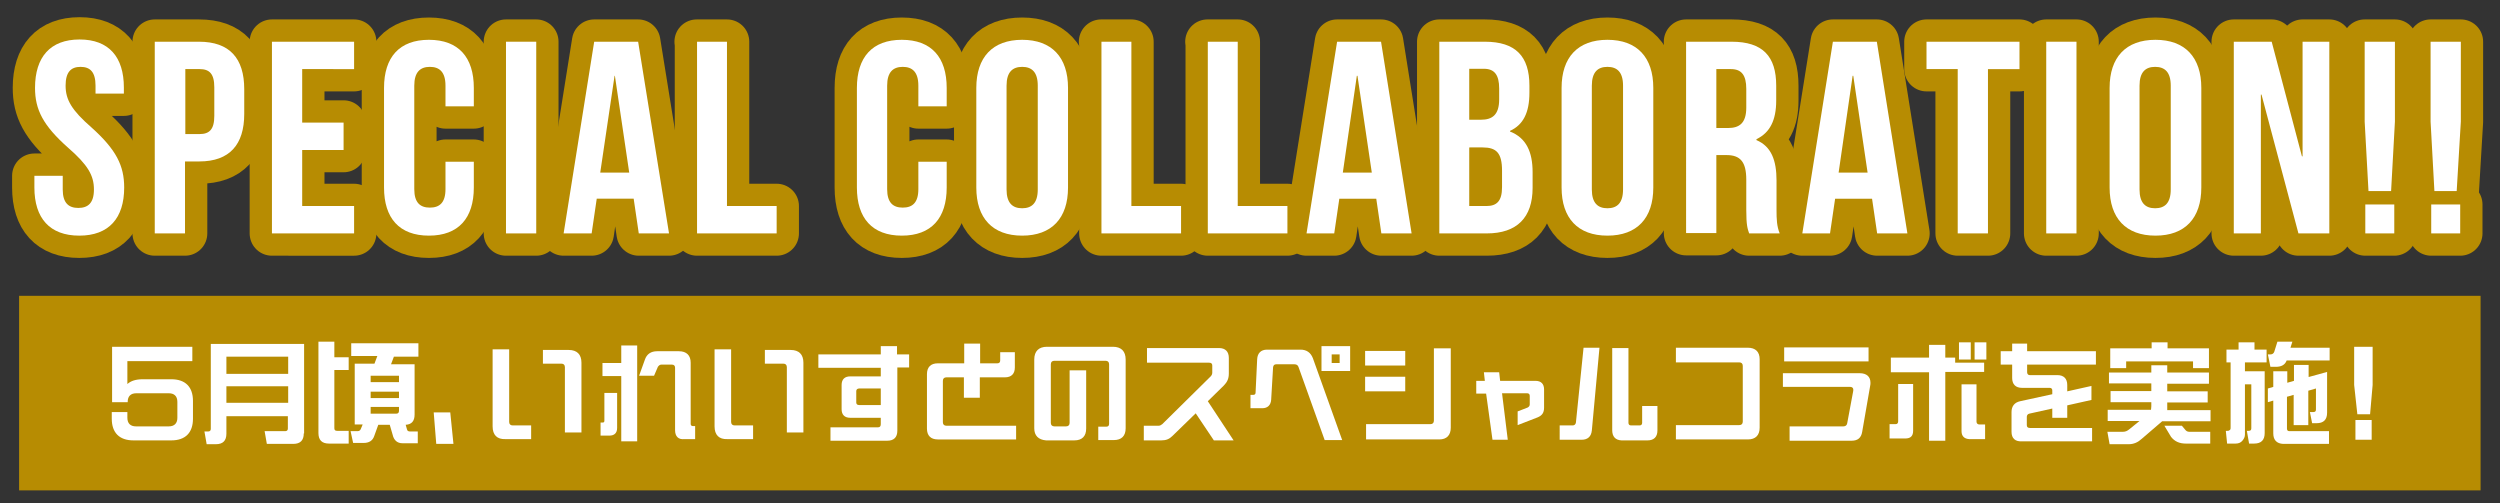
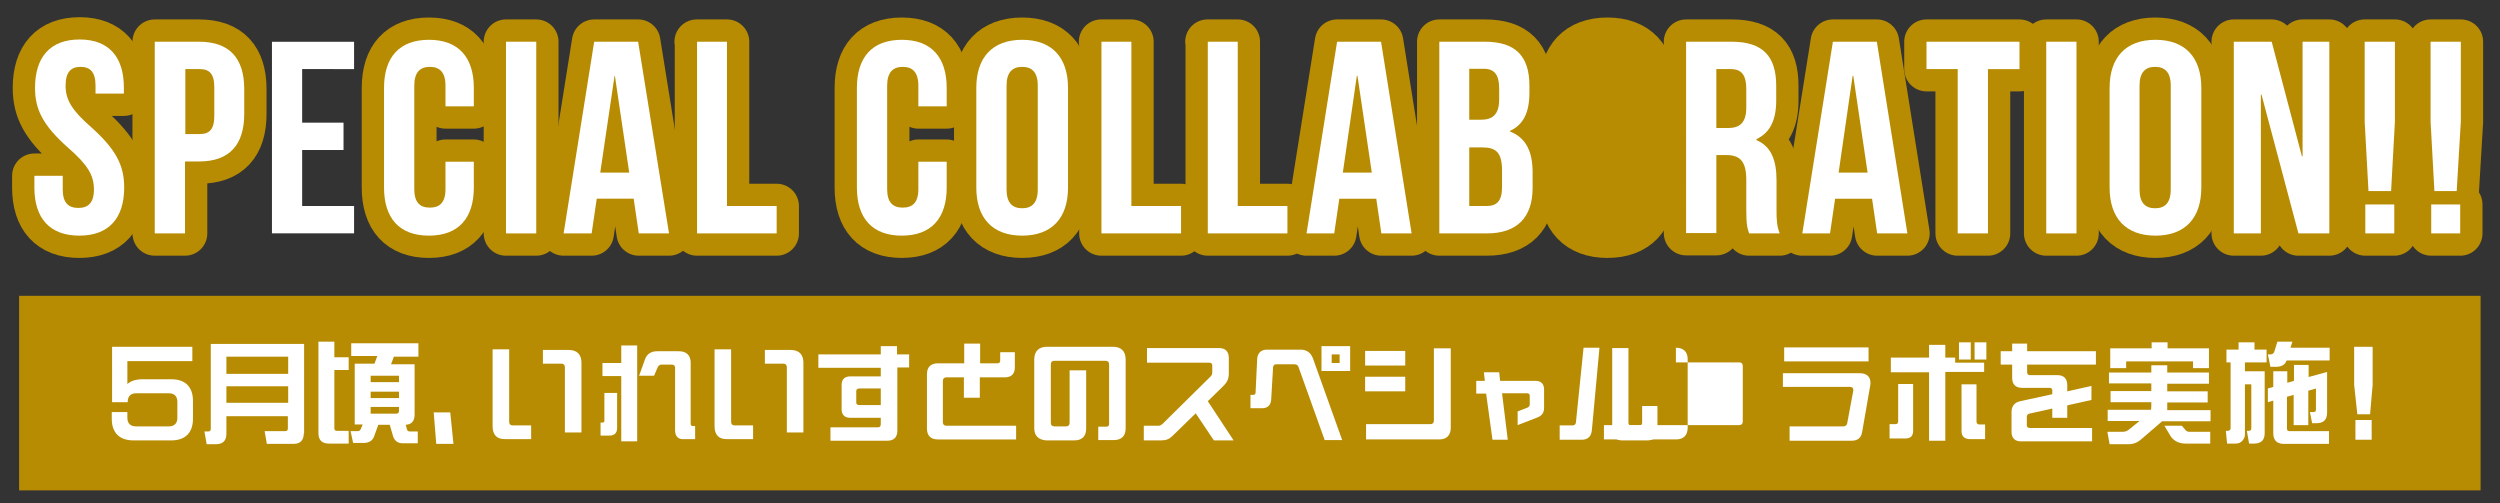
<svg xmlns="http://www.w3.org/2000/svg" version="1.1" id="レイヤー_1" x="0px" y="0px" width="785.1px" height="158px" viewBox="0 0 785.1 158" style="enable-background:new 0 0 785.1 158;" xml:space="preserve">
  <rect x="0" y="0" width="785.1" height="158" fill="#333333" stroke="none" />
  <style type="text/css">
	.st0{fill:none;stroke:#B78C02;stroke-width:14;stroke-linecap:round;stroke-linejoin:round;}
	.st1{fill:#FFFFFF;}
	.st2{fill:#B78C02;}
</style>
  <g>
    <g>
      <path d="M25,12.4c9.2,0,13.9,5.5,13.9,15.1v1.9H30v-2.5c0-4.3-1.7-5.9-4.7-5.9s-4.7,1.6-4.7,5.9c0,4.4,1.9,7.7,8.1,13.1    C36.5,47,39,52,39,58.9C39,68.5,34.2,74,24.9,74c-9.3,0-14.1-5.5-14.1-15.1v-3.7h8.9v4.3c0,4.3,1.9,5.8,4.9,5.8    c3,0,4.9-1.5,4.9-5.8c0-4.4-1.9-7.7-8.1-13.1c-7.9-7-10.4-12-10.4-18.8C11,17.9,15.8,12.4,25,12.4z" />
      <path d="M76.7,28v7.8c0,9.6-4.6,14.9-14.1,14.9h-4.5v22.6h-9.5V13.1h13.9C72.1,13.1,76.7,18.3,76.7,28z M58.2,21.7v20.4h4.5    c3,0,4.6-1.4,4.6-5.7v-9c0-4.3-1.6-5.7-4.6-5.7H58.2z" />
      <path d="M94.9,38.5h13v8.6h-13v17.6h16.3v8.6H85.4V13.1h25.8v8.6H94.9V38.5z" />
      <path d="M148.8,50.9v8c0,9.6-4.8,15.1-14.1,15.1s-14.1-5.5-14.1-15.1V27.6c0-9.6,4.8-15.1,14.1-15.1s14.1,5.5,14.1,15.1v5.8h-8.9    v-6.5c0-4.3-1.9-5.9-4.9-5.9c-3,0-4.9,1.6-4.9,5.9v32.5c0,4.3,1.9,5.8,4.9,5.8c3,0,4.9-1.5,4.9-5.8v-8.6H148.8z" />
      <path d="M158.9,13.1h9.5v60.2h-9.5V13.1z" />
      <path d="M210.1,73.3h-9.5L199,62.4h-11.6l-1.6,10.9H177l9.6-60.2h13.8L210.1,73.3z M188.5,54.2h9.1l-4.5-30.4H193L188.5,54.2z" />
      <path d="M218.8,13.1h9.5v51.6h15.6v8.6h-25V13.1z" />
      <path d="M297.3,50.9v8c0,9.6-4.8,15.1-14.1,15.1s-14.1-5.5-14.1-15.1V27.6c0-9.6,4.8-15.1,14.1-15.1s14.1,5.5,14.1,15.1v5.8h-8.9    v-6.5c0-4.3-1.9-5.9-4.9-5.9c-3,0-4.9,1.6-4.9,5.9v32.5c0,4.3,1.9,5.8,4.9,5.8c3,0,4.9-1.5,4.9-5.8v-8.6H297.3z" />
      <path d="M306.6,27.6c0-9.6,5.1-15.1,14.4-15.1c9.3,0,14.4,5.5,14.4,15.1v31.3c0,9.6-5.1,15.1-14.4,15.1c-9.3,0-14.4-5.5-14.4-15.1    V27.6z M316.1,59.5c0,4.3,1.9,5.9,4.9,5.9c3,0,4.9-1.6,4.9-5.9V26.9c0-4.3-1.9-5.9-4.9-5.9c-3,0-4.9,1.6-4.9,5.9V59.5z" />
      <path d="M345.8,13.1h9.5v51.6h15.6v8.6h-25V13.1z" />
      <path d="M379.2,13.1h9.5v51.6h15.6v8.6h-25V13.1z" />
      <path d="M443.3,73.3h-9.5l-1.6-10.9h-11.6l-1.6,10.9h-8.7l9.6-60.2h13.8L443.3,73.3z M421.7,54.2h9.1l-4.5-30.4h-0.2L421.7,54.2z" />
      <path d="M480.3,26.9v2.2c0,6.2-1.9,10.1-6.1,12v0.2c5.1,2,7.1,6.4,7.1,12.8V59c0,9.3-4.9,14.3-14.4,14.3H452V13.1h14.3    C476,13.1,480.3,17.7,480.3,26.9z M461.4,21.7v15.9h3.7c3.5,0,5.7-1.5,5.7-6.4v-3.4c0-4.3-1.5-6.2-4.8-6.2H461.4z M461.4,46.2    v18.5h5.4c3.2,0,4.9-1.5,4.9-5.9v-5.2c0-5.6-1.8-7.3-6.1-7.3H461.4z" />
      <path d="M490.4,27.6c0-9.6,5.1-15.1,14.4-15.1c9.3,0,14.4,5.5,14.4,15.1v31.3c0,9.6-5.1,15.1-14.4,15.1c-9.3,0-14.4-5.5-14.4-15.1    V27.6z M499.9,59.5c0,4.3,1.9,5.9,4.9,5.9c3,0,4.9-1.6,4.9-5.9V26.9c0-4.3-1.9-5.9-4.9-5.9c-3,0-4.9,1.6-4.9,5.9V59.5z" />
      <path d="M549.3,73.3c-0.5-1.5-0.9-2.5-0.9-7.4v-9.5c0-5.6-1.9-7.7-6.2-7.7H539v24.5h-9.5V13.1h14.3c9.8,0,14,4.6,14,13.8v4.7    c0,6.2-2,10.1-6.2,12.1V44c4.7,2,6.3,6.4,6.3,12.7V66c0,2.9,0.1,5.1,1,7.3H549.3z M539,21.7v18.5h3.7c3.5,0,5.7-1.5,5.7-6.4v-5.9    c0-4.3-1.5-6.2-4.8-6.2H539z" />
      <path d="M599,73.3h-9.5l-1.6-10.9h-11.6l-1.6,10.9h-8.7l9.6-60.2h13.8L599,73.3z M577.4,54.2h9.1l-4.5-30.4h-0.2L577.4,54.2z" />
      <path d="M605,13.1h29.2v8.6h-9.9v51.6h-9.5V21.7H605V13.1z" />
      <path d="M642.6,13.1h9.5v60.2h-9.5V13.1z" />
      <path d="M662.5,27.6c0-9.6,5.1-15.1,14.4-15.1s14.4,5.5,14.4,15.1v31.3c0,9.6-5.1,15.1-14.4,15.1s-14.4-5.5-14.4-15.1V27.6z     M671.9,59.5c0,4.3,1.9,5.9,4.9,5.9s4.9-1.6,4.9-5.9V26.9c0-4.3-1.9-5.9-4.9-5.9s-4.9,1.6-4.9,5.9V59.5z" />
      <path d="M710.2,29.7H710v43.6h-8.5V13.1h11.9l9.5,36h0.2v-36h8.4v60.2h-9.7L710.2,29.7z" />
      <path d="M743.8,60l-1.2-21.8V13.1h9.5v25.1L750.9,60H743.8z M751.9,64.2v9.1h-9.1v-9.1H751.9z" />
      <path d="M764.5,60l-1.2-21.8V13.1h9.5v25.1L771.5,60H764.5z M772.6,64.2v9.1h-9.1v-9.1H772.6z" />
    </g>
    <g>
      <path class="st0" d="M25,12.4c9.2,0,13.9,5.5,13.9,15.1v1.9H30v-2.5c0-4.3-1.7-5.9-4.7-5.9s-4.7,1.6-4.7,5.9    c0,4.4,1.9,7.7,8.1,13.1C36.5,47,39,52,39,58.9C39,68.5,34.2,74,24.9,74c-9.3,0-14.1-5.5-14.1-15.1v-3.7h8.9v4.3    c0,4.3,1.9,5.8,4.9,5.8c3,0,4.9-1.5,4.9-5.8c0-4.4-1.9-7.7-8.1-13.1c-7.9-7-10.4-12-10.4-18.8C11,17.9,15.8,12.4,25,12.4z" />
      <path class="st0" d="M76.7,28v7.8c0,9.6-4.6,14.9-14.1,14.9h-4.5v22.6h-9.5V13.1h13.9C72.1,13.1,76.7,18.3,76.7,28z M58.2,21.7    v20.4h4.5c3,0,4.6-1.4,4.6-5.7v-9c0-4.3-1.6-5.7-4.6-5.7H58.2z" />
-       <path class="st0" d="M94.9,38.5h13v8.6h-13v17.6h16.3v8.6H85.4V13.1h25.8v8.6H94.9V38.5z" />
      <path class="st0" d="M148.8,50.9v8c0,9.6-4.8,15.1-14.1,15.1s-14.1-5.5-14.1-15.1V27.6c0-9.6,4.8-15.1,14.1-15.1    s14.1,5.5,14.1,15.1v5.8h-8.9v-6.5c0-4.3-1.9-5.9-4.9-5.9c-3,0-4.9,1.6-4.9,5.9v32.5c0,4.3,1.9,5.8,4.9,5.8c3,0,4.9-1.5,4.9-5.8    v-8.6H148.8z" />
      <path class="st0" d="M158.9,13.1h9.5v60.2h-9.5V13.1z" />
      <path class="st0" d="M210.1,73.3h-9.5L199,62.4h-11.6l-1.6,10.9H177l9.6-60.2h13.8L210.1,73.3z M188.5,54.2h9.1l-4.5-30.4H193    L188.5,54.2z" />
      <path class="st0" d="M218.8,13.1h9.5v51.6h15.6v8.6h-25V13.1z" />
      <path class="st0" d="M297.3,50.9v8c0,9.6-4.8,15.1-14.1,15.1s-14.1-5.5-14.1-15.1V27.6c0-9.6,4.8-15.1,14.1-15.1    s14.1,5.5,14.1,15.1v5.8h-8.9v-6.5c0-4.3-1.9-5.9-4.9-5.9c-3,0-4.9,1.6-4.9,5.9v32.5c0,4.3,1.9,5.8,4.9,5.8c3,0,4.9-1.5,4.9-5.8    v-8.6H297.3z" />
      <path class="st0" d="M306.6,27.6c0-9.6,5.1-15.1,14.4-15.1c9.3,0,14.4,5.5,14.4,15.1v31.3c0,9.6-5.1,15.1-14.4,15.1    c-9.3,0-14.4-5.5-14.4-15.1V27.6z M316.1,59.5c0,4.3,1.9,5.9,4.9,5.9c3,0,4.9-1.6,4.9-5.9V26.9c0-4.3-1.9-5.9-4.9-5.9    c-3,0-4.9,1.6-4.9,5.9V59.5z" />
      <path class="st0" d="M345.8,13.1h9.5v51.6h15.6v8.6h-25V13.1z" />
      <path class="st0" d="M379.2,13.1h9.5v51.6h15.6v8.6h-25V13.1z" />
      <path class="st0" d="M443.3,73.3h-9.5l-1.6-10.9h-11.6l-1.6,10.9h-8.7l9.6-60.2h13.8L443.3,73.3z M421.7,54.2h9.1l-4.5-30.4h-0.2    L421.7,54.2z" />
      <path class="st0" d="M480.3,26.9v2.2c0,6.2-1.9,10.1-6.1,12v0.2c5.1,2,7.1,6.4,7.1,12.8V59c0,9.3-4.9,14.3-14.4,14.3H452V13.1    h14.3C476,13.1,480.3,17.7,480.3,26.9z M461.4,21.7v15.9h3.7c3.5,0,5.7-1.5,5.7-6.4v-3.4c0-4.3-1.5-6.2-4.8-6.2H461.4z     M461.4,46.2v18.5h5.4c3.2,0,4.9-1.5,4.9-5.9v-5.2c0-5.6-1.8-7.3-6.1-7.3H461.4z" />
      <path class="st0" d="M490.4,27.6c0-9.6,5.1-15.1,14.4-15.1c9.3,0,14.4,5.5,14.4,15.1v31.3c0,9.6-5.1,15.1-14.4,15.1    c-9.3,0-14.4-5.5-14.4-15.1V27.6z M499.9,59.5c0,4.3,1.9,5.9,4.9,5.9c3,0,4.9-1.6,4.9-5.9V26.9c0-4.3-1.9-5.9-4.9-5.9    c-3,0-4.9,1.6-4.9,5.9V59.5z" />
      <path class="st0" d="M549.3,73.3c-0.5-1.5-0.9-2.5-0.9-7.4v-9.5c0-5.6-1.9-7.7-6.2-7.7H539v24.5h-9.5V13.1h14.3    c9.8,0,14,4.6,14,13.8v4.7c0,6.2-2,10.1-6.2,12.1V44c4.7,2,6.3,6.4,6.3,12.7V66c0,2.9,0.1,5.1,1,7.3H549.3z M539,21.7v18.5h3.7    c3.5,0,5.7-1.5,5.7-6.4v-5.9c0-4.3-1.5-6.2-4.8-6.2H539z" />
      <path class="st0" d="M599,73.3h-9.5l-1.6-10.9h-11.6l-1.6,10.9h-8.7l9.6-60.2h13.8L599,73.3z M577.4,54.2h9.1l-4.5-30.4h-0.2    L577.4,54.2z" />
      <path class="st0" d="M605,13.1h29.2v8.6h-9.9v51.6h-9.5V21.7H605V13.1z" />
      <path class="st0" d="M642.6,13.1h9.5v60.2h-9.5V13.1z" />
      <path class="st0" d="M662.5,27.6c0-9.6,5.1-15.1,14.4-15.1s14.4,5.5,14.4,15.1v31.3c0,9.6-5.1,15.1-14.4,15.1s-14.4-5.5-14.4-15.1    V27.6z M671.9,59.5c0,4.3,1.9,5.9,4.9,5.9s4.9-1.6,4.9-5.9V26.9c0-4.3-1.9-5.9-4.9-5.9s-4.9,1.6-4.9,5.9V59.5z" />
      <path class="st0" d="M710.2,29.7H710v43.6h-8.5V13.1h11.9l9.5,36h0.2v-36h8.4v60.2h-9.7L710.2,29.7z" />
      <path class="st0" d="M743.8,60l-1.2-21.8V13.1h9.5v25.1L750.9,60H743.8z M751.9,64.2v9.1h-9.1v-9.1H751.9z" />
      <path class="st0" d="M764.5,60l-1.2-21.8V13.1h9.5v25.1L771.5,60H764.5z M772.6,64.2v9.1h-9.1v-9.1H772.6z" />
    </g>
    <g>
      <path class="st1" d="M25,12.4c9.2,0,13.9,5.5,13.9,15.1v1.9H30v-2.5c0-4.3-1.7-5.9-4.7-5.9s-4.7,1.6-4.7,5.9    c0,4.4,1.9,7.7,8.1,13.1C36.5,47,39,52,39,58.9C39,68.5,34.2,74,24.9,74c-9.3,0-14.1-5.5-14.1-15.1v-3.7h8.9v4.3    c0,4.3,1.9,5.8,4.9,5.8c3,0,4.9-1.5,4.9-5.8c0-4.4-1.9-7.7-8.1-13.1c-7.9-7-10.4-12-10.4-18.8C11,17.9,15.8,12.4,25,12.4z" />
      <path class="st1" d="M76.7,28v7.8c0,9.6-4.6,14.9-14.1,14.9h-4.5v22.6h-9.5V13.1h13.9C72.1,13.1,76.7,18.3,76.7,28z M58.2,21.7    v20.4h4.5c3,0,4.6-1.4,4.6-5.7v-9c0-4.3-1.6-5.7-4.6-5.7H58.2z" />
      <path class="st1" d="M94.9,38.5h13v8.6h-13v17.6h16.3v8.6H85.4V13.1h25.8v8.6H94.9V38.5z" />
      <path class="st1" d="M148.8,50.9v8c0,9.6-4.8,15.1-14.1,15.1s-14.1-5.5-14.1-15.1V27.6c0-9.6,4.8-15.1,14.1-15.1    s14.1,5.5,14.1,15.1v5.8h-8.9v-6.5c0-4.3-1.9-5.9-4.9-5.9c-3,0-4.9,1.6-4.9,5.9v32.5c0,4.3,1.9,5.8,4.9,5.8c3,0,4.9-1.5,4.9-5.8    v-8.6H148.8z" />
      <path class="st1" d="M158.9,13.1h9.5v60.2h-9.5V13.1z" />
      <path class="st1" d="M210.1,73.3h-9.5L199,62.4h-11.6l-1.6,10.9H177l9.6-60.2h13.8L210.1,73.3z M188.5,54.2h9.1l-4.5-30.4H193    L188.5,54.2z" />
      <path class="st1" d="M218.8,13.1h9.5v51.6h15.6v8.6h-25V13.1z" />
      <path class="st1" d="M297.3,50.9v8c0,9.6-4.8,15.1-14.1,15.1s-14.1-5.5-14.1-15.1V27.6c0-9.6,4.8-15.1,14.1-15.1    s14.1,5.5,14.1,15.1v5.8h-8.9v-6.5c0-4.3-1.9-5.9-4.9-5.9c-3,0-4.9,1.6-4.9,5.9v32.5c0,4.3,1.9,5.8,4.9,5.8c3,0,4.9-1.5,4.9-5.8    v-8.6H297.3z" />
      <path class="st1" d="M306.6,27.6c0-9.6,5.1-15.1,14.4-15.1c9.3,0,14.4,5.5,14.4,15.1v31.3c0,9.6-5.1,15.1-14.4,15.1    c-9.3,0-14.4-5.5-14.4-15.1V27.6z M316.1,59.5c0,4.3,1.9,5.9,4.9,5.9c3,0,4.9-1.6,4.9-5.9V26.9c0-4.3-1.9-5.9-4.9-5.9    c-3,0-4.9,1.6-4.9,5.9V59.5z" />
      <path class="st1" d="M345.8,13.1h9.5v51.6h15.6v8.6h-25V13.1z" />
      <path class="st1" d="M379.2,13.1h9.5v51.6h15.6v8.6h-25V13.1z" />
      <path class="st1" d="M443.3,73.3h-9.5l-1.6-10.9h-11.6l-1.6,10.9h-8.7l9.6-60.2h13.8L443.3,73.3z M421.7,54.2h9.1l-4.5-30.4h-0.2    L421.7,54.2z" />
      <path class="st1" d="M480.3,26.9v2.2c0,6.2-1.9,10.1-6.1,12v0.2c5.1,2,7.1,6.4,7.1,12.8V59c0,9.3-4.9,14.3-14.4,14.3H452V13.1    h14.3C476,13.1,480.3,17.7,480.3,26.9z M461.4,21.7v15.9h3.7c3.5,0,5.7-1.5,5.7-6.4v-3.4c0-4.3-1.5-6.2-4.8-6.2H461.4z     M461.4,46.2v18.5h5.4c3.2,0,4.9-1.5,4.9-5.9v-5.2c0-5.6-1.8-7.3-6.1-7.3H461.4z" />
-       <path class="st1" d="M490.4,27.6c0-9.6,5.1-15.1,14.4-15.1c9.3,0,14.4,5.5,14.4,15.1v31.3c0,9.6-5.1,15.1-14.4,15.1    c-9.3,0-14.4-5.5-14.4-15.1V27.6z M499.9,59.5c0,4.3,1.9,5.9,4.9,5.9c3,0,4.9-1.6,4.9-5.9V26.9c0-4.3-1.9-5.9-4.9-5.9    c-3,0-4.9,1.6-4.9,5.9V59.5z" />
      <path class="st1" d="M549.3,73.3c-0.5-1.5-0.9-2.5-0.9-7.4v-9.5c0-5.6-1.9-7.7-6.2-7.7H539v24.5h-9.5V13.1h14.3    c9.8,0,14,4.6,14,13.8v4.7c0,6.2-2,10.1-6.2,12.1V44c4.7,2,6.3,6.4,6.3,12.7V66c0,2.9,0.1,5.1,1,7.3H549.3z M539,21.7v18.5h3.7    c3.5,0,5.7-1.5,5.7-6.4v-5.9c0-4.3-1.5-6.2-4.8-6.2H539z" />
      <path class="st1" d="M599,73.3h-9.5l-1.6-10.9h-11.6l-1.6,10.9h-8.7l9.6-60.2h13.8L599,73.3z M577.4,54.2h9.1l-4.5-30.4h-0.2    L577.4,54.2z" />
      <path class="st1" d="M605,13.1h29.2v8.6h-9.9v51.6h-9.5V21.7H605V13.1z" />
      <path class="st1" d="M642.6,13.1h9.5v60.2h-9.5V13.1z" />
      <path class="st1" d="M662.5,27.6c0-9.6,5.1-15.1,14.4-15.1s14.4,5.5,14.4,15.1v31.3c0,9.6-5.1,15.1-14.4,15.1s-14.4-5.5-14.4-15.1    V27.6z M671.9,59.5c0,4.3,1.9,5.9,4.9,5.9s4.9-1.6,4.9-5.9V26.9c0-4.3-1.9-5.9-4.9-5.9s-4.9,1.6-4.9,5.9V59.5z" />
      <path class="st1" d="M710.2,29.7H710v43.6h-8.5V13.1h11.9l9.5,36h0.2v-36h8.4v60.2h-9.7L710.2,29.7z" />
      <path class="st1" d="M743.8,60l-1.2-21.8V13.1h9.5v25.1L750.9,60H743.8z M751.9,64.2v9.1h-9.1v-9.1H751.9z" />
      <path class="st1" d="M764.5,60l-1.2-21.8V13.1h9.5v25.1L771.5,60H764.5z M772.6,64.2v9.1h-9.1v-9.1H772.6z" />
    </g>
  </g>
  <rect x="6" y="92.9" class="st2" width="773" height="61.1" />
  <g>
    <path class="st1" d="M60.6,125.9v5.6c0,4.4-2.4,6.8-6.8,6.8H41.9c-4.4,0-6.8-2.4-6.8-6.8v-2.1H40v1.8c0,1.8,1,2.7,2.7,2.7H53   c1.8,0,2.7-1,2.7-2.7v-5c0-1.8-1-2.7-2.7-2.7H42.8c-1.8,0-2.7,1-2.7,2.7v0.1h-4.9v-17.4h25.2v4.5H40v7.2c1.1-1,2.7-1.5,4.8-1.5h9   C58.2,119.1,60.6,121.5,60.6,125.9z" />
    <path class="st1" d="M95.4,136.1c0,2.2-1.1,3.3-3.3,3.3h-8.3l-0.7-4h6.5c0.5,0,0.8-0.3,0.8-0.8v-3.9H71.1v5.5   c0,2.2-1.1,3.3-3.3,3.3h-2.9l-0.7-4h1.2c0.5,0,0.8-0.3,0.8-0.8V108h29.3V136.1z M71.1,117.4h19.4V112H71.1V117.4z M71.1,126.5h19.4   v-5.2H71.1V126.5z" />
    <path class="st1" d="M105,107.3v4.9h4.5v4H105v18.3c0,0.6,0.3,0.8,0.9,0.8h3.6v4h-6.2c-2.2,0-3.3-1.1-3.3-3.3v-28.7H105z    M131.3,112h-7.6l-0.9,2.4h7.4v15.8c0,2-0.9,3.1-2.8,3.2l0.4,1.4c0.1,0.5,0.4,0.7,1,0.7h2.4v3.7h-4.8c-1.6,0-2.7-0.9-3.1-2.7   l-0.9-3.1h-3.6l-1.3,3.6c-0.5,1.4-1.6,2.1-3.3,2.1h-3.3l-0.8-3.7h2.2c0.6,0,0.9-0.3,1.1-0.9l0.5-1.2h-2.5v-19.1h6.2l0.9-2.4h-8.2   v-4h21.1V112z M125.3,118h-8.9v2h8.9V118z M125.3,123h-8.9v2h8.9V123z M116.4,129.9h8.1c0.5,0,0.8-0.3,0.8-0.9v-1.2h-8.9V129.9z" />
    <path class="st1" d="M141.4,129.5l1,9.9H137l-0.8-9.9H141.4z" />
    <path class="st1" d="M154.7,133.9v-24.2h5.2v22.8c0,0.7,0.4,1.1,1.1,1.1h5.8v4.3h-8.1C156.1,138,154.7,136.6,154.7,133.9z    M177.4,115.3c0-0.7-0.4-1.1-1.1-1.1h-5.8v-4.3h8.1c2.6,0,4,1.4,4,4v21.9h-5.2V115.3z" />
    <path class="st1" d="M188.6,132.7h0.7c0.3,0,0.5-0.2,0.5-0.5v-8.8h4v11c0,1.6-0.9,2.4-2.4,2.4h-2.8V132.7z M195.1,118.1h-5.9V114   h5.9v-5.5h5v30.1h-5V118.1z M212,135.1v-19.6c0-0.6-0.3-1-1-1h-3.3c-0.5,0-0.8,0.3-1.1,0.7l-1.2,2.8h-4.7l1.8-5   c0.6-1.8,1.9-2.7,3.9-2.7h6.8c2.4,0,3.7,1.3,3.7,3.6v19.2c0,0.4,0.2,0.7,0.7,0.7h0.7v4.1h-3.4C213.1,138.1,212,137.1,212,135.1z" />
    <path class="st1" d="M224.4,133.9v-24.2h5.2v22.8c0,0.7,0.4,1.1,1.1,1.1h5.8v4.3h-8.1C225.8,138,224.4,136.6,224.4,133.9z    M247.1,115.3c0-0.7-0.4-1.1-1.1-1.1h-5.8v-4.3h8.1c2.6,0,4,1.4,4,4v21.9h-5.2V115.3z" />
    <path class="st1" d="M285.6,115.4h-3.8v19.9c0,2-1.1,3.1-3.1,3.1h-17.9v-4.2h14.9c0.6,0,0.9-0.3,0.9-1v-2h-9.6   c-1.8,0-2.7-1-2.7-2.7v-7.6c0-1.8,1-2.7,2.7-2.7h9.6v-2.7H257v-4.2h19.6v-2.6h5.1v2.6h3.8V115.4z M276.6,127.3v-5.3h-6.8   c-0.5,0-0.9,0.3-0.9,0.8v3.6c0,0.5,0.3,0.8,0.9,0.8H276.6z" />
    <path class="st1" d="M319.1,133.6v4.4h-24.6c-2.2,0-3.4-1.2-3.4-3.4v-17.1c0-2.2,1.2-3.4,3.4-3.4h8.3v-6.2h5v6.2h5.4   c0.6,0,0.9-0.3,0.9-0.9v-2.6h4.6v4.8c0,2-1.1,3.1-3.1,3.1h-7.9v6.4h-5v-6.4h-5.5c-0.7,0-1.1,0.4-1.1,1.1v13c0,0.7,0.4,1.1,1.1,1.1   H319.1z" />
    <path class="st1" d="M324.8,134.5v-21.6c0-2.6,1.4-4,4-4h20.7c2.6,0,4,1.4,4,4v21.6c0,2.4-1.3,3.7-3.7,3.7h-4.9v-4.2h2.5   c0.6,0,0.9-0.3,0.9-0.9v-18.7c0-0.7-0.4-1.1-1.1-1.1h-16.1c-0.7,0-1.1,0.4-1.1,1.1v18.4c0,0.7,0.4,1.1,1.1,1.1h3.7   c0.7,0,1.1-0.4,1.1-1.1v-16.5h5.2v18.3c0,2.4-1.3,3.7-3.7,3.7h-8.9C326.1,138.1,324.8,136.8,324.8,134.5z" />
    <path class="st1" d="M359.2,133.7h4.6c0.5,0,0.8-0.2,1.2-0.5l15.2-15c0.3-0.3,0.5-0.7,0.5-1.2v-2.2c0-0.6-0.3-0.9-1-0.9h-19.5v-4.6   h22.6c2,0,3.1,1.1,3.1,3.1v4.9c0,1.6-0.5,2.7-1.6,3.8l-5,4.9l8.1,12.3h-6.2l-5.7-8.5l-7.3,7.1c-1,1-2,1.4-3.5,1.4h-5.5V133.7z" />
    <path class="st1" d="M407.8,115.3c-0.2-0.6-0.6-0.9-1.3-0.9h-5.7c-0.6,0-0.9,0.3-1,0.9l-0.6,10.2c-0.1,1.7-1.1,2.7-2.8,2.7h-3.7   V124h0.9c0.4,0,0.7-0.2,0.7-0.7l0.5-10.5c0.1-1.9,1.2-3,3.1-3h10.5c1.9,0,3.2,0.9,3.9,2.7l9.2,25.7H416L407.8,115.3z M415,108.7h9   v7.8h-9V108.7z M420.7,114v-2.7h-2.5v2.7H420.7z" />
    <path class="st1" d="M428.7,110.2h12.6v4.6h-12.6V110.2z M428.7,118.3h12.6v4.6h-12.6V118.3z M428.9,133.2h20.3   c0.7,0,1.1-0.4,1.1-1.1v-22.7h5.3v24.9c0,2.4-1.3,3.7-3.6,3.7h-23V133.2z" />
    <path class="st1" d="M466.7,123.6h-3.1v-4h2.7l-0.3-2.7h4.8l0.3,2.7h11.1c1.8,0,2.7,1,2.7,2.7v5.7c0,1.6-0.6,2.5-2.1,3.1l-6.2,2.4   v-4.3l3.1-1.2c0.4-0.2,0.7-0.5,0.7-1v-2.7c0-0.5-0.3-0.8-0.8-0.8h-7.9l1.8,14.6h-4.8L466.7,123.6z" />
    <path class="st1" d="M489.8,133.6h4.1c0.5,0,0.9-0.3,1-0.9l2.4-23.5h5l-2.4,26c-0.2,1.9-1.3,2.9-3.2,2.9h-6.9V133.6z M506.3,135.1   v-25.8h5.1v23.5c0,0.5,0.3,0.8,0.8,0.8h2.7c0.5,0,0.8-0.3,0.8-0.8v-5.3h4.8v7.7c0,2-1.1,3.1-3.1,3.1h-8.2   C507.3,138.2,506.3,137.1,506.3,135.1z" />
-     <path class="st1" d="M526.3,133.5h19.9c0.7,0,1.1-0.4,1.1-1.1v-17.5c0-0.7-0.4-1.1-1.1-1.1h-19.9v-4.6h22.6c2.4,0,3.7,1.3,3.7,3.6   v21.5c0,2.4-1.3,3.7-3.7,3.7h-22.6V133.5z" />
+     <path class="st1" d="M526.3,133.5h19.9c0.7,0,1.1-0.4,1.1-1.1v-17.5c0-0.7-0.4-1.1-1.1-1.1h-19.9v-4.6c2.4,0,3.7,1.3,3.7,3.6   v21.5c0,2.4-1.3,3.7-3.7,3.7h-22.6V133.5z" />
    <path class="st1" d="M562,133.9h16.9c0.6,0,1.1-0.3,1.2-1l1.9-10.2c0.1-0.7-0.2-1.2-1-1.2h-21.1v-4.3h24.1c2.2,0,3.4,1.1,3.4,3   c0,0.3,0,0.6-0.1,1l-2.5,14.4c-0.3,1.9-1.4,2.8-3.3,2.8H562V133.9z M560.3,109.1h26.5v4.4h-26.5V109.1z" />
    <path class="st1" d="M593.5,133.2h1.8c0.5,0,0.8-0.3,0.8-0.9v-11.7h4.7v14.7c0,1.6-0.8,2.4-2.4,2.4h-5V133.2z M605.8,116.9h-12   v-4.6h12v-4h5.1v4h3.1v1.6h9.1v2.9h-12.2v21.6h-5.1V116.9z M615.2,107.5h3.7v5.4h-3.7V107.5z M616,135.4v-14.7h4.7v11.7   c0,0.5,0.3,0.9,0.9,0.9h1.8v4.6h-5C616.9,137.8,616,137,616,135.4z M620.1,107.5h3.7v5.4h-3.7V107.5z" />
    <path class="st1" d="M631.7,135.6v-6.2c0-1.8,0.9-3,2.7-3.4l10.1-2.2v-1.2c0-0.5-0.3-0.8-0.8-0.8h-8.7c-2,0-3.1-1.1-3.1-3.1v-4.2   h-3.6v-4.2h3.6v-2.4h4.7v2.4h21.6v4.2h-21.6v2.4c0,0.5,0.3,0.9,0.8,0.9h8.7c2,0,3.1,1.1,3.1,3.1v2l7.6-1.7v4.4l-7.6,1.7v3.9h-4.7   v-2.9l-7.2,1.6c-0.5,0.1-0.8,0.5-0.8,1v2.6c0,0.6,0.3,0.9,1,0.9h19.5v4.2h-22.1C632.8,138.7,631.7,137.6,631.7,135.6z" />
    <path class="st1" d="M661.8,135.6h4.9c0.8,0,1.4-0.3,2-0.8l3.2-2.6h-10v-3.5h13.6c0-0.3,0.1-0.6,0.1-1.1v-1.3h-12.8v-3.5h12.8v-2.4   h-13.3V117h13.3v-2.3h5v2.3h13.1v3.5h-13.1v2.4h12.7v3.5h-12.7v2.4h13.6v3.5H679l-6.4,5.5c-1.2,1.1-2.5,1.7-4.1,1.7h-6L661.8,135.6   z M662.7,109.4h13v-1.9h5v1.9h13v6.2h-5v-2.1h-21v2.1h-5V109.4z M681.8,137.2l-2.1-3.5h5.5l1,1.2c0.3,0.4,0.7,0.7,1.3,0.7h6.6v3.7   h-7.7C684.4,139.3,682.9,138.6,681.8,137.2z" />
    <path class="st1" d="M699,135.3h0.5c0.4,0,0.6-0.1,0.8-0.3c0.2-0.2,0.2-0.4,0.2-0.7v-20.5h-1.3v-4h3.8v-2.3h5v2.3h3.8v4h-6.8v2.8   h6.2v19.4c0,2.2-1.1,3.3-3.3,3.3h-1.6l-0.7-4h0.6c0.6,0,0.8-0.3,0.8-0.8v-13.8h-2v15.8c0,0.7-0.3,1.3-0.8,1.9s-1.2,0.9-2.1,0.9   h-2.7L699,135.3z M713.9,136.1v-10.3l-1.7,0.5v-4.3l1.7-0.5v-4.9h4.4v3.6l2.1-0.6v-5h4.6v3.8l5.8-1.6v12.8c0,2.2-1.1,3.3-3.3,3.3   h-1.4l-0.7-3.5h1.1c0.6,0,0.8-0.3,0.8-0.8V122l-2.4,0.7v10.8h-4.6v-9.5l-2.1,0.6v10c0,0.6,0.3,0.8,0.8,0.8h12.4v4h-14.4   C715,139.3,713.9,138.2,713.9,136.1z M712.2,111.3h0.8c0.6,0,1-0.3,1.2-0.8l1-3.2h4.7l-0.6,1.9h12.3v4h-13.5c-0.5,1.4-1.7,2-3.4,2   H713L712.2,111.3z" />
    <path class="st1" d="M739.3,120.9v-12h5.8v12l-0.8,9.2h-4L739.3,120.9z M739.7,131.9h5.1v6.2h-5.1V131.9z" />
  </g>
</svg>